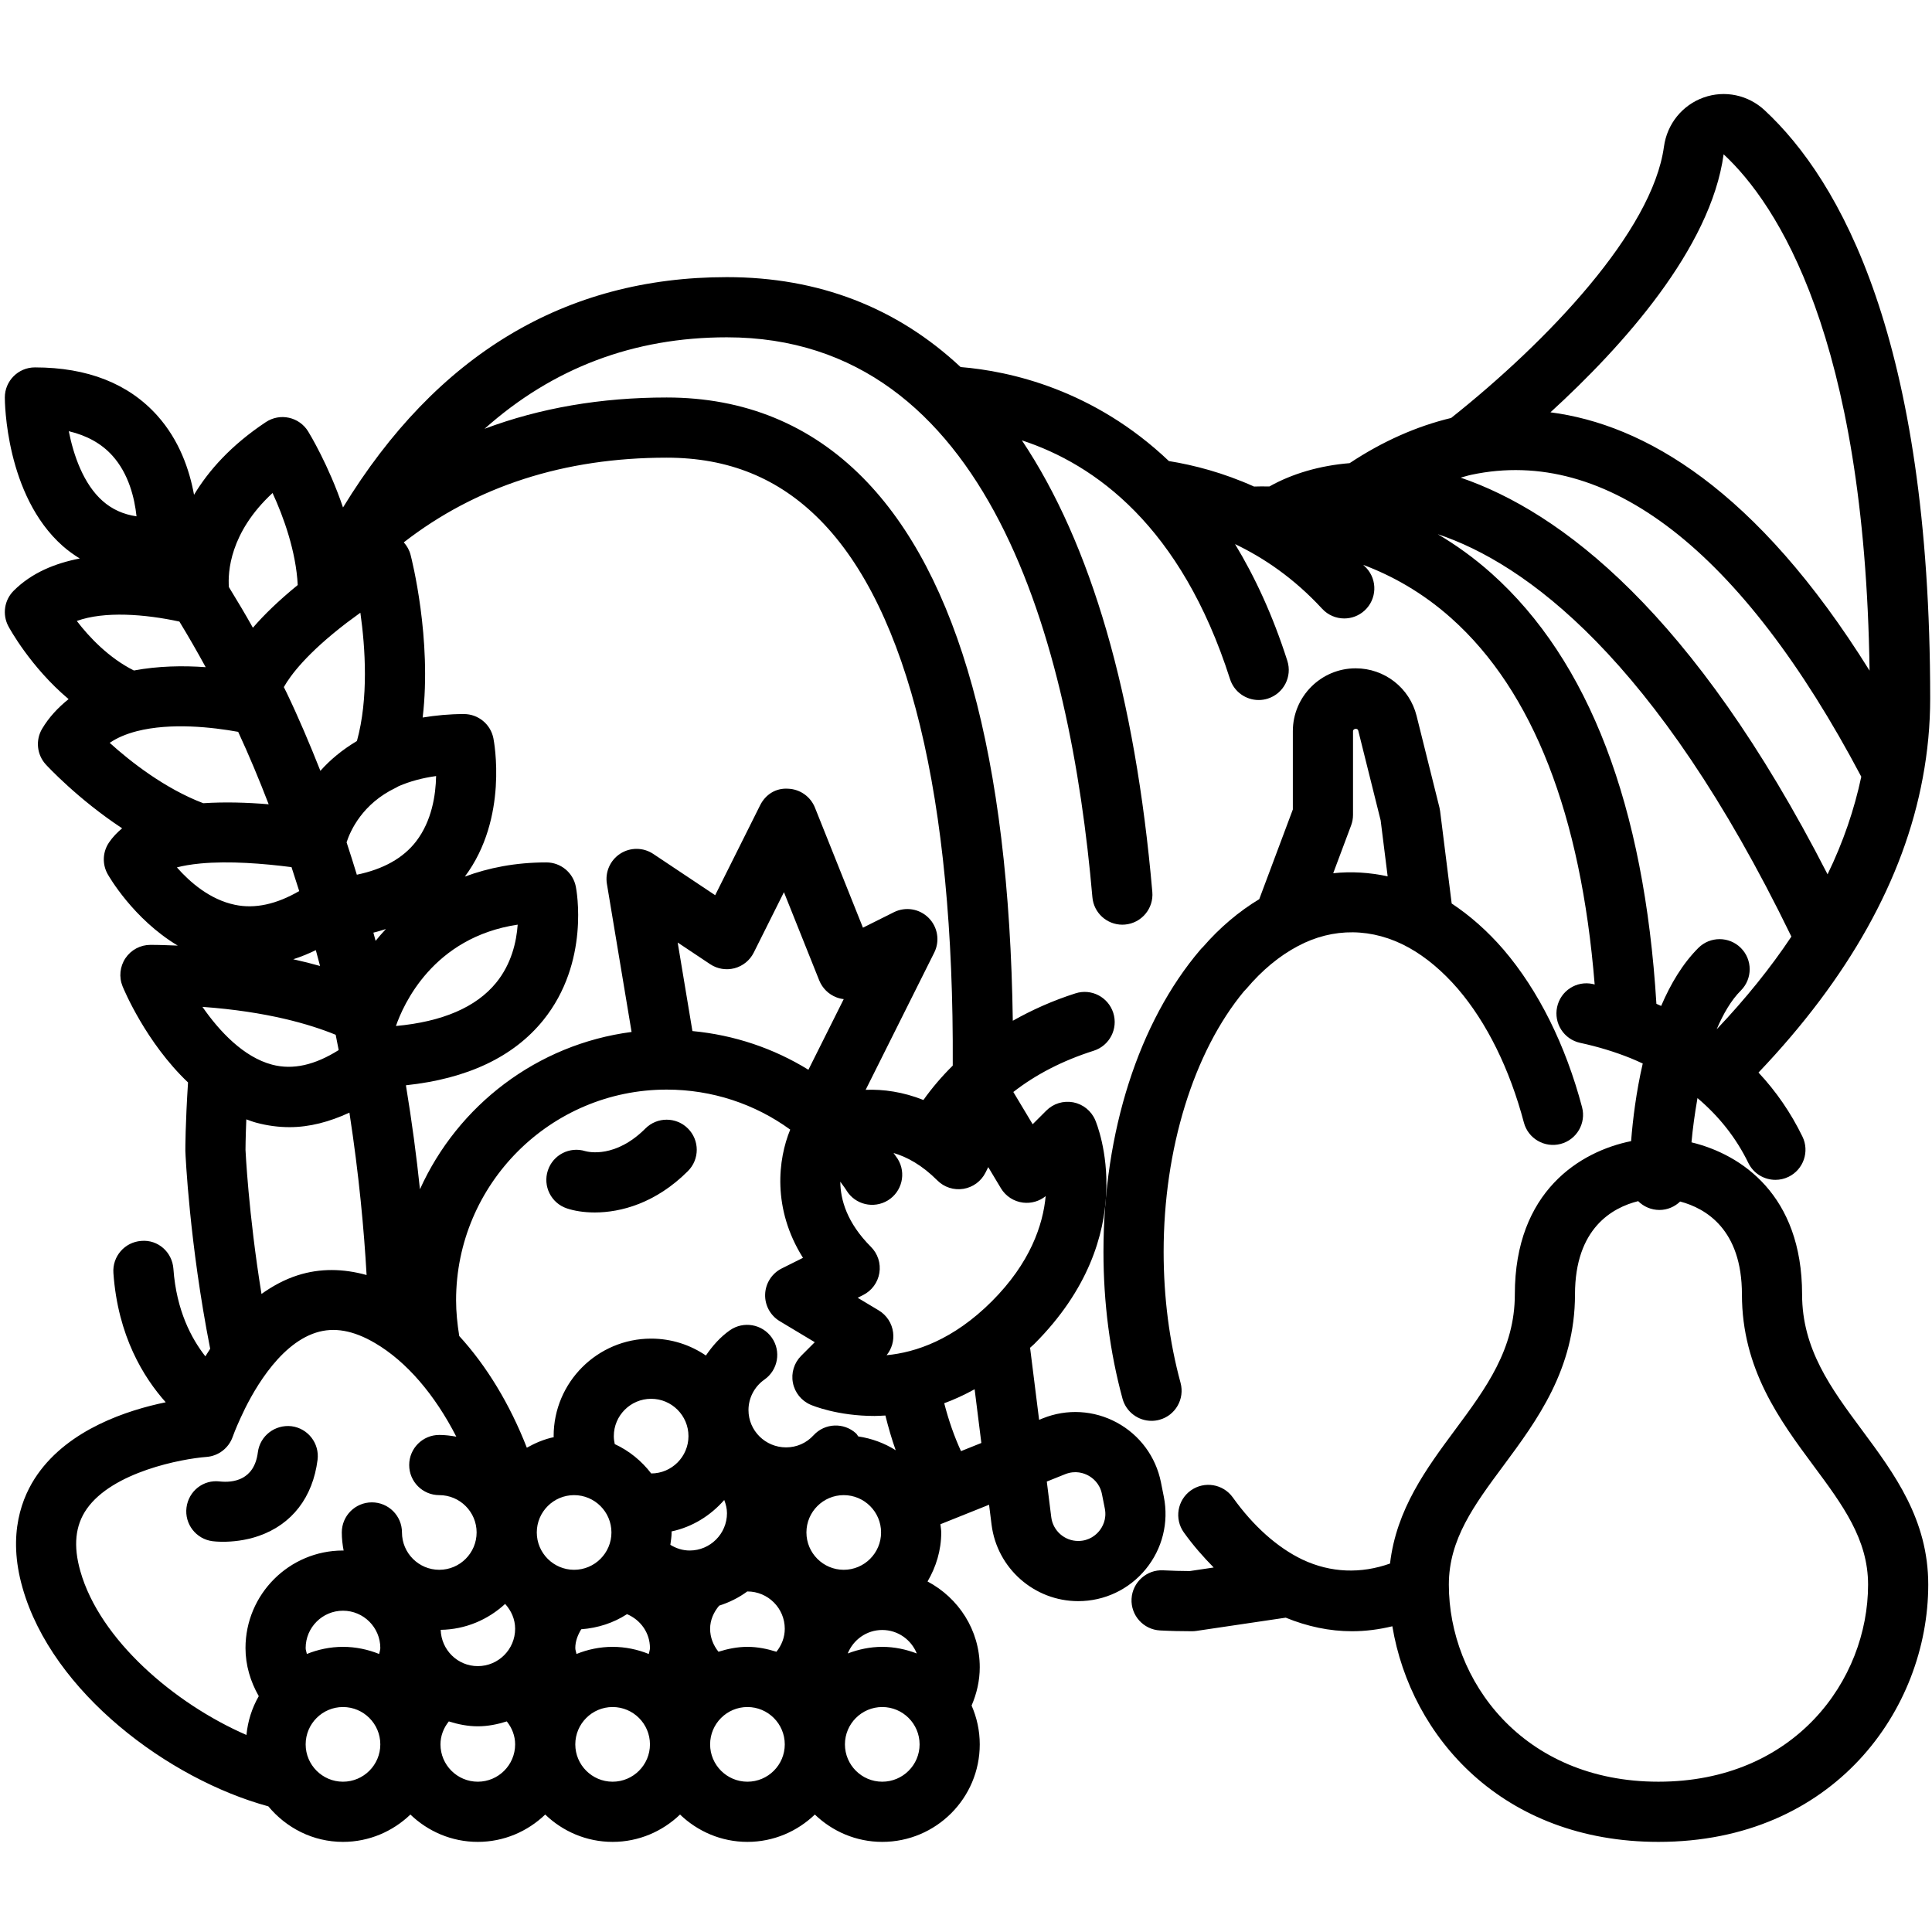
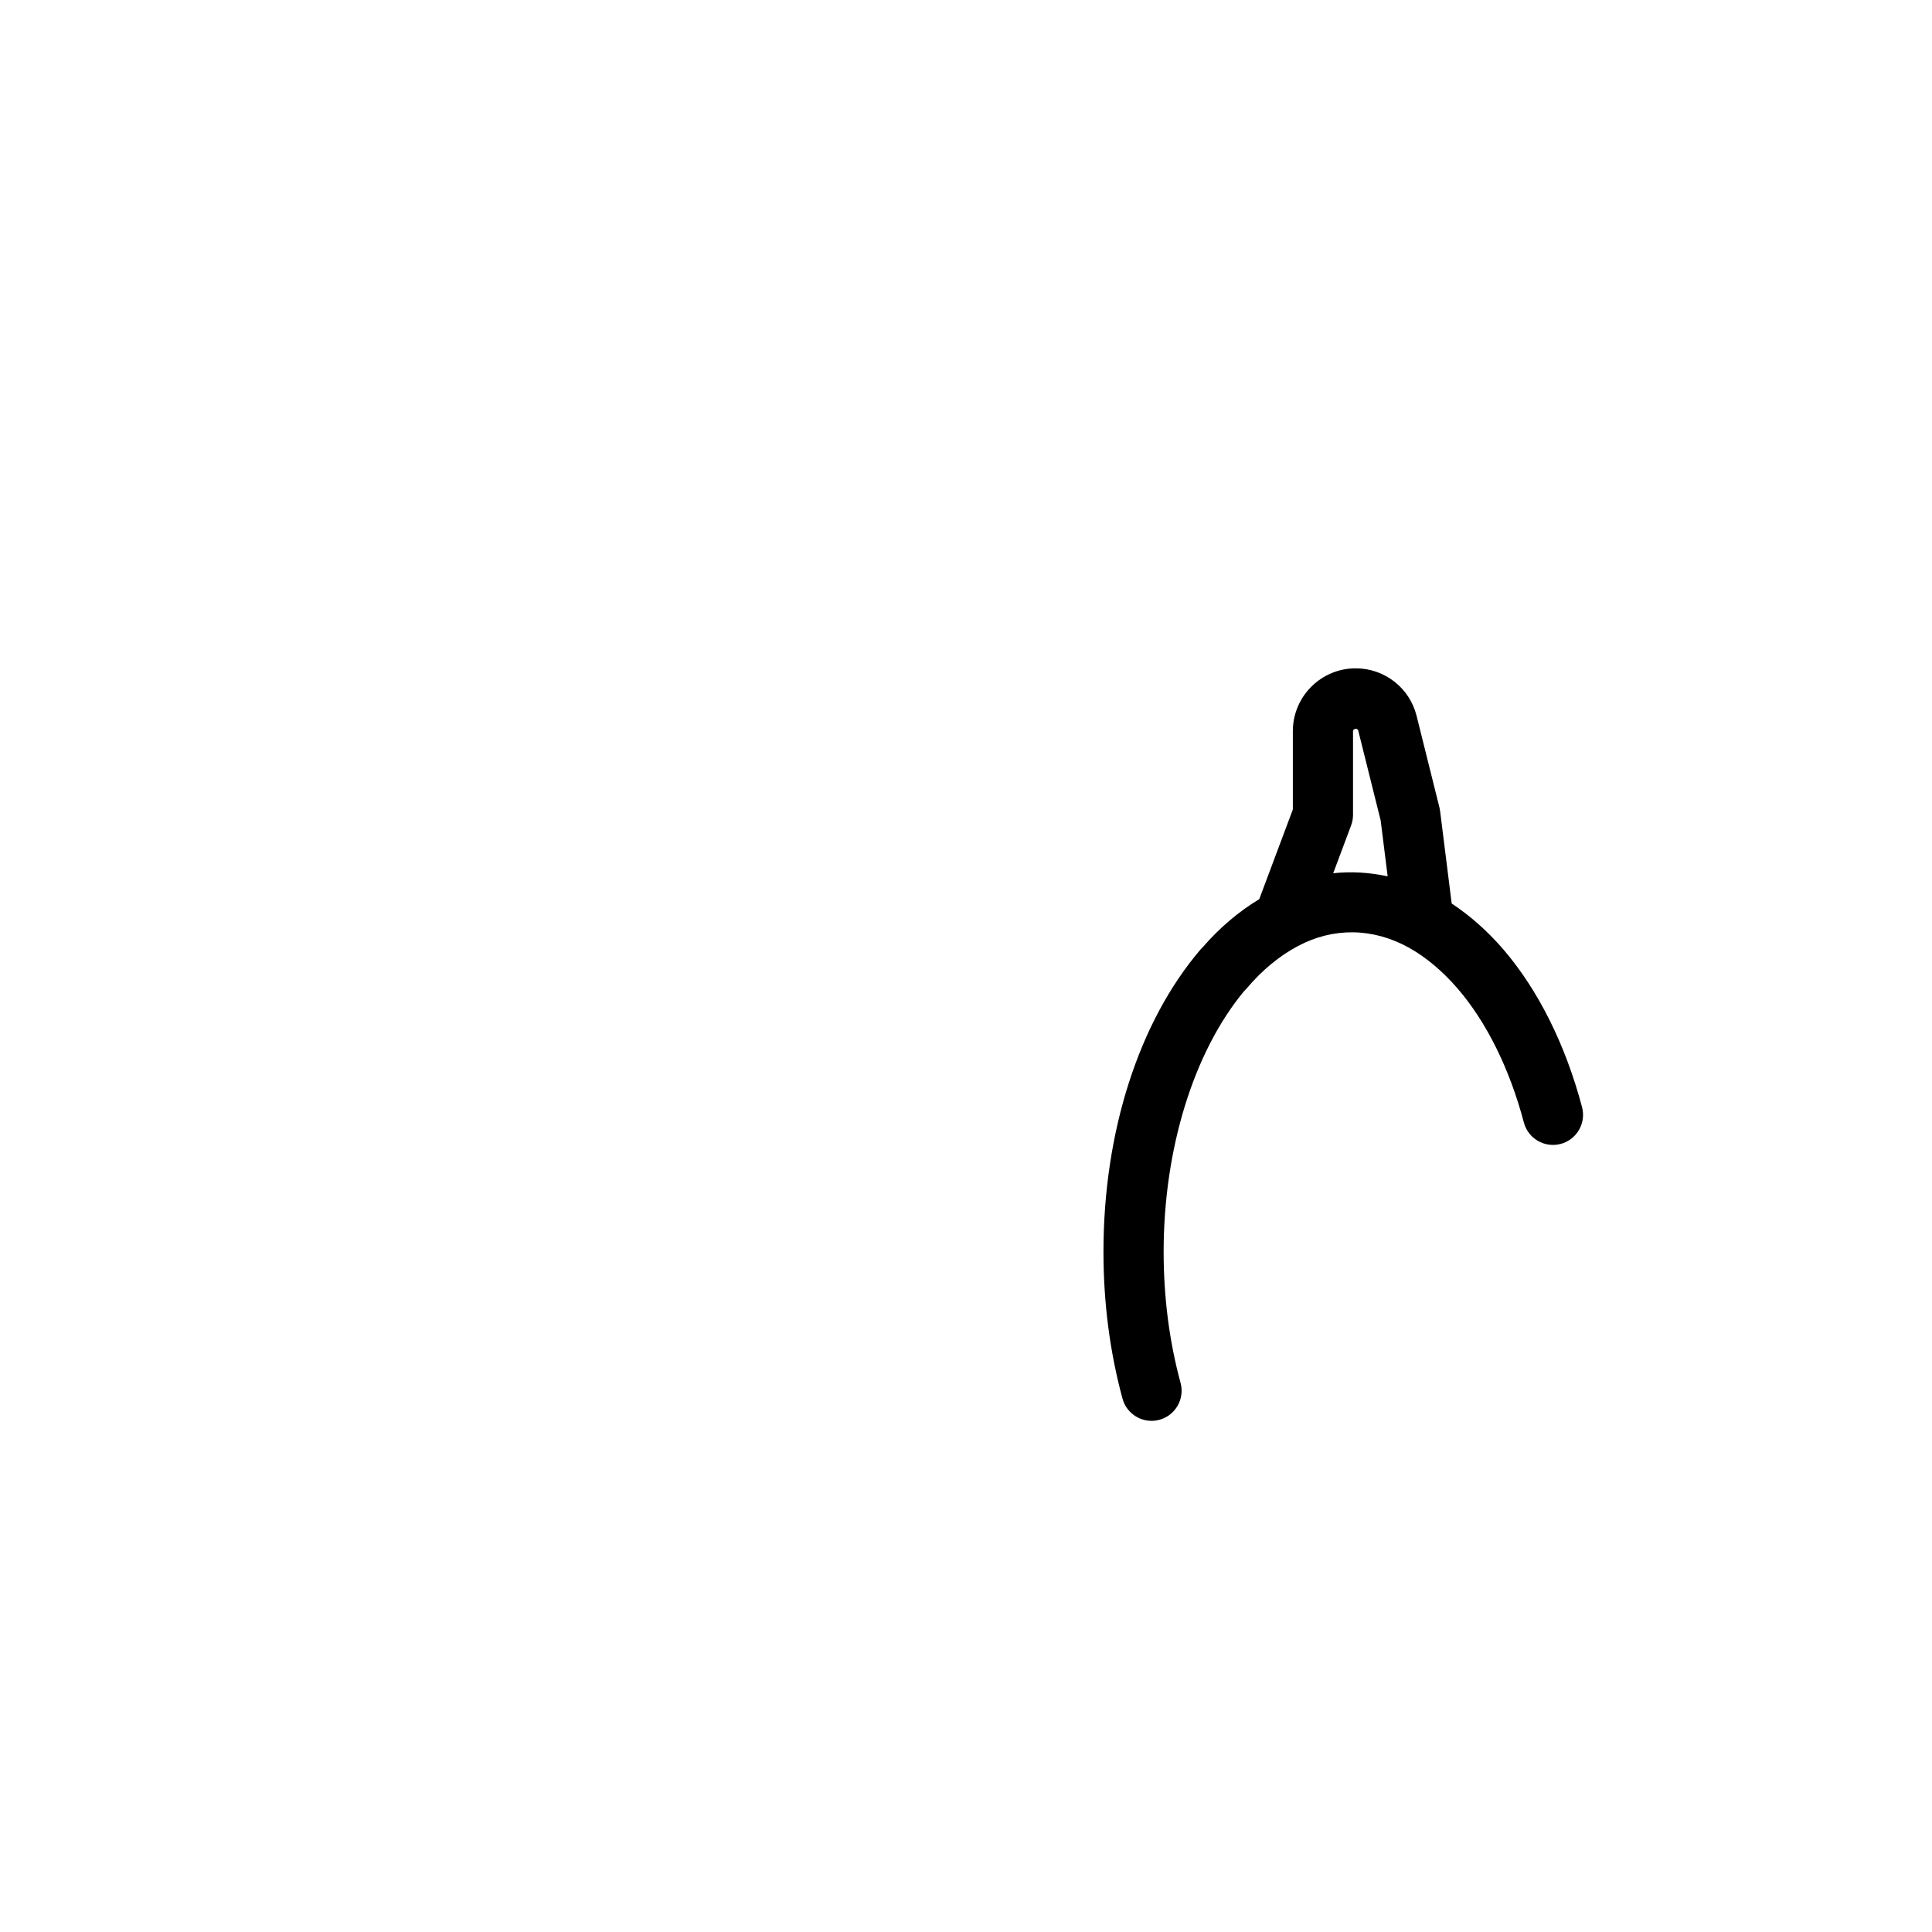
<svg xmlns="http://www.w3.org/2000/svg" width="1080" zoomAndPan="magnify" viewBox="0 0 810 810" height="1080" preserveAspectRatio="xMidYMid meet" version="1.0">
  <defs>
    <clipPath id="d808e9ec19">
      <path d="M 2 39 L 810 39 L 810 772.219 L 2 772.219 Z M 2 39 " clip-rule="nonzero" />
    </clipPath>
  </defs>
  <g clip-path="url(#d808e9ec19)">
-     <path fill="#000000" d="M 739.809 46.207 C 732.91 39.789 723.117 37.73 714.262 40.875 C 705.309 44.066 698.938 51.949 697.621 61.473 C 692.773 97.016 648.719 143.211 608.398 175.234 C 593.852 178.723 579.578 185.074 565.848 194.176 C 553.34 195.195 541.715 198.594 532.211 203.953 C 529.777 203.906 527.586 203.922 525.754 203.984 C 512.82 198.172 500.586 195.004 490.066 193.301 C 458.629 163.418 423.633 155.602 402.734 153.887 C 376.059 128.957 343.285 116.188 304.73 116.188 C 236.953 116.188 182.98 148.691 143.812 212.758 C 137.789 195.004 129.73 181.742 129.172 180.844 C 127.375 177.938 124.48 175.879 121.141 175.152 C 117.805 174.402 114.316 175.078 111.461 176.965 C 96.836 186.684 87.441 197.305 81.348 207.449 C 79.43 196.938 75.188 184.582 65.984 174.289 C 53.965 160.848 36.684 154.035 14.637 154.035 C 7.664 154.035 2.023 159.68 2.023 166.652 C 2.023 168.316 2.293 207.68 26.301 228.918 C 28.555 230.91 30.957 232.613 33.438 234.156 C 23.148 236.145 13.305 240.098 5.719 247.684 C 1.801 251.602 0.902 257.613 3.488 262.516 C 3.98 263.449 12.844 279.707 28.758 293.105 C 24.352 296.648 20.527 300.703 17.652 305.551 C 14.832 310.305 15.449 316.355 19.156 320.457 C 19.914 321.285 32.699 335.066 51.207 347.273 C 49.074 349.039 47.215 350.996 45.711 353.207 C 43.027 357.148 42.793 362.262 45.109 366.426 C 45.648 367.402 55.922 385.309 74.523 396.449 C 70.758 396.316 67.086 396.141 63.066 396.141 C 58.867 396.141 54.938 398.234 52.598 401.723 C 50.258 405.211 49.801 409.633 51.391 413.527 C 51.934 414.863 61.168 437.051 78.832 453.824 C 77.719 471.078 77.699 481.617 77.711 482.57 C 77.77 484.18 79.391 521.148 88.121 565.473 C 87.414 566.543 86.754 567.598 86.102 568.656 C 80.305 561.27 73.949 549.488 72.699 531.938 C 72.207 525 66.281 519.629 59.223 520.258 C 52.277 520.75 47.043 526.773 47.547 533.734 C 49.422 560.207 60.242 577.539 69.48 587.91 C 53.406 591.219 28.984 599.18 15.684 618.203 C 9.266 627.383 2.973 643.066 9.438 665.66 C 21.902 709.582 70.699 745.934 112.5 757.32 C 120.004 766.344 131.164 772.219 143.793 772.219 C 154.77 772.219 164.707 767.816 172.059 760.754 C 179.406 767.816 189.34 772.219 200.316 772.219 C 211.293 772.219 221.23 767.816 228.582 760.754 C 235.93 767.816 245.863 772.219 256.84 772.219 C 267.816 772.219 277.754 767.816 285.105 760.754 C 292.453 767.816 302.387 772.219 313.363 772.219 C 324.34 772.219 334.277 767.816 341.629 760.754 C 348.977 767.816 358.91 772.219 369.887 772.219 C 392.426 772.219 410.766 753.887 410.766 731.34 C 410.766 725.547 409.523 720.055 407.344 715.059 C 409.508 710.043 410.766 704.59 410.766 699.023 C 410.766 683.367 401.824 669.906 388.875 663.039 C 392.434 656.977 394.617 650.012 394.617 642.484 C 394.617 641.309 394.371 640.199 394.27 639.043 L 414.672 630.867 L 415.719 639.223 C 418.008 657.504 433.629 671.289 452.043 671.289 C 463.055 671.289 473.363 666.41 480.348 657.887 C 487.332 649.375 490.09 638.297 487.934 627.504 L 486.727 621.441 C 484.582 610.738 477.848 601.621 468.25 596.422 C 458.656 591.223 447.324 590.555 437.199 594.645 L 435.648 595.262 L 431.867 565.059 C 432.469 564.48 433.066 564.027 433.664 563.426 C 479.152 517.93 460.012 471.531 459.172 469.582 C 457.523 465.727 454.074 462.953 449.973 462.152 C 445.797 461.379 441.621 462.672 438.664 465.629 L 432.949 471.344 L 424.844 457.824 C 434.25 450.484 445.484 444.68 458.559 440.52 C 465.195 438.402 468.855 431.305 466.75 424.664 C 464.629 418.023 457.559 414.328 450.895 416.469 C 441.426 419.488 432.703 423.398 424.621 427.953 C 423.062 317.461 401.969 240.922 361.781 200.297 C 339.695 177.973 312.02 166.652 279.504 166.652 C 251.895 166.652 226.398 171.059 203.156 179.773 C 231.688 154.324 265.617 141.418 304.73 141.418 C 414.535 141.418 448.68 269.07 457.992 376.16 C 458.559 382.727 464.062 387.68 470.543 387.68 C 470.91 387.68 471.281 387.664 471.652 387.629 C 478.586 387.023 483.723 380.914 483.117 373.965 C 475.938 291.348 457.398 227.941 428.43 184.621 C 459.086 194.672 495.191 220.59 515.695 284.719 C 517.41 290.078 522.359 293.488 527.707 293.488 C 528.973 293.488 530.27 293.305 531.547 292.887 C 538.188 290.766 541.848 283.668 539.715 277.027 C 533.598 257.895 526.098 241.816 517.793 228.113 C 529.887 233.891 542.523 242.438 554.312 255.223 C 556.801 257.922 560.188 259.289 563.586 259.289 C 566.641 259.289 569.707 258.18 572.133 255.949 C 577.258 251.219 577.578 243.246 572.859 238.121 C 572.422 237.648 571.965 237.281 571.523 236.812 C 583.461 241.301 596.266 248.289 608.52 259.238 C 642.777 289.852 662.82 341.609 668.574 412.75 C 668.316 412.691 668.074 412.609 667.812 412.551 C 660.941 411.051 654.277 415.422 652.824 422.223 C 651.359 429.035 655.691 435.75 662.492 437.219 C 669.969 438.832 677.09 441 683.766 443.699 C 685.52 444.395 687.102 445.148 688.727 445.887 C 685.949 457.918 684.555 469.469 683.848 478.422 C 662.645 482.711 635.098 499.328 635.098 542.691 C 635.098 565.668 622.953 582.066 610.094 599.414 C 597.918 615.84 585.434 632.789 582.777 655.523 C 570.57 659.859 557.969 659.465 546.047 653.859 C 535.539 648.82 525.441 639.812 516.855 627.801 C 512.801 622.145 504.945 620.828 499.254 624.879 C 493.586 628.934 492.281 636.82 496.336 642.484 C 500.258 647.965 504.484 652.742 508.844 657.184 L 498.809 658.676 C 495.141 658.664 491.418 658.562 487.664 658.367 C 480.777 657.996 474.777 663.355 474.41 670.316 C 474.051 677.277 479.398 683.203 486.355 683.574 C 490.867 683.809 495.336 683.906 499.723 683.906 C 500.336 683.906 500.953 683.859 501.57 683.77 L 539.047 678.215 C 548.109 681.922 557.422 683.906 566.824 683.906 C 572.508 683.906 578.16 683.176 583.746 681.816 C 591.504 728.301 630 772.219 695.316 772.219 C 768.789 772.219 808.426 716.652 808.426 664.367 C 808.426 637.027 794.25 617.906 780.539 599.414 C 767.68 582.066 755.535 565.668 755.535 542.691 C 755.535 500.945 729.992 483.965 709.164 478.93 C 709.672 473.262 710.527 466.918 711.68 460.379 C 720.621 467.945 727.848 476.969 732.996 487.559 C 735.176 492.043 739.672 494.656 744.352 494.656 C 746.199 494.656 748.086 494.25 749.859 493.387 C 756.129 490.332 758.727 482.777 755.684 476.52 C 750.824 466.535 744.652 457.566 737.258 449.672 C 774.977 410.086 798.25 368.609 806.109 326.176 C 808.191 315.148 809.238 303.926 809.238 292.812 C 809.238 142.281 771.473 75.617 739.809 46.207 Z M 446.586 618.055 C 450.945 616.328 454.492 617.66 456.242 618.609 C 458.004 619.559 461.082 621.836 461.992 626.383 L 463.199 632.445 C 464.113 637.039 462.117 640.328 460.836 641.895 C 459.566 643.445 456.723 646.059 452.043 646.059 C 446.312 646.059 441.461 641.77 440.746 636.094 L 438.875 621.148 Z M 191.215 545.133 C 191.215 496.441 230.824 456.82 279.504 456.82 C 298.543 456.82 316.5 462.836 331.305 473.59 C 326.219 485.926 323.625 506.617 336.656 527.352 L 327.75 531.801 C 323.637 533.859 320.961 537.996 320.789 542.605 C 320.605 547.199 322.957 551.539 326.898 553.902 L 341.594 562.723 L 335.891 568.43 C 332.934 571.387 331.629 575.625 332.43 579.738 C 333.219 583.84 335.988 587.293 339.844 588.941 C 340.742 589.336 351.176 593.648 366.648 593.648 C 368.102 593.648 369.664 593.539 371.203 593.457 C 372.465 598.496 373.875 603.387 375.527 608.027 C 370.848 605.055 365.531 603.086 359.824 602.223 C 359.484 601.82 359.309 601.332 358.91 600.965 C 353.777 596.262 345.793 596.605 341.09 601.742 C 338.098 605.02 333.992 606.82 329.574 606.82 C 320.875 606.82 313.805 599.809 313.805 591.184 C 313.805 586.109 316.309 581.328 320.496 578.395 C 326.199 574.391 327.578 566.531 323.586 560.816 C 319.582 555.121 311.727 553.742 306.008 557.723 C 301.922 560.59 298.695 564.293 295.953 568.305 C 289.402 563.844 281.508 561.223 273 561.223 C 250.461 561.223 232.117 579.555 232.117 602.102 C 232.117 602.246 232.168 602.383 232.172 602.531 C 228.125 603.391 224.383 604.988 220.875 606.957 C 213.758 588.715 204.027 572.684 192.539 560.129 C 191.727 555.062 191.215 550.023 191.215 545.133 Z M 284.121 395.156 L 297.734 404.234 C 300.738 406.246 304.445 406.848 307.969 405.938 C 311.465 405 314.398 402.621 316.012 399.383 L 328.672 374.051 L 343.465 411.035 C 344.785 414.312 347.395 416.891 350.695 418.145 C 351.68 418.527 352.703 418.773 353.738 418.887 L 338.93 448.504 C 324.348 439.52 307.828 433.922 290.301 432.277 Z M 369.887 690.449 C 364.777 690.449 359.934 691.504 355.418 693.223 C 357.734 687.473 363.32 683.379 369.887 683.379 C 376.465 683.379 382.051 687.473 384.367 693.227 C 379.852 691.504 375 690.449 369.887 690.449 Z M 128.641 693.438 C 128.508 692.598 128.148 691.828 128.148 690.953 C 128.148 682.316 135.172 675.297 143.793 675.297 C 152.426 675.297 159.449 682.316 159.449 690.953 C 159.449 691.832 159.094 692.598 158.957 693.438 C 154.258 691.551 149.16 690.449 143.793 690.449 C 138.43 690.449 133.336 691.551 128.641 693.438 Z M 184.762 683.316 C 195.195 683.164 204.629 679.043 211.777 672.449 C 214.336 675.254 215.973 678.859 215.973 682.871 C 215.973 691.508 208.949 698.531 200.316 698.531 C 191.852 698.531 185.012 691.738 184.762 683.316 Z M 257.344 602.102 C 257.344 593.477 264.367 586.453 273 586.453 C 281.621 586.453 288.641 593.477 288.641 602.102 C 288.641 610.73 281.633 617.742 273.02 617.754 C 268.996 612.508 263.801 608.25 257.734 605.445 C 257.504 604.367 257.344 603.25 257.344 602.102 Z M 304.789 634.418 C 304.789 643.039 297.77 650.062 289.148 650.062 C 286.238 650.062 283.477 649.168 281.047 647.676 C 281.27 645.957 281.574 644.262 281.574 642.484 C 281.574 642.344 281.531 642.207 281.531 642.066 C 290.309 640.191 297.934 635.402 303.637 628.875 C 304.316 630.629 304.789 632.469 304.789 634.418 Z M 240.691 626.84 C 249.324 626.84 256.348 633.863 256.348 642.484 C 256.348 651.121 249.324 658.145 240.691 658.145 C 232.07 658.145 225.051 651.121 225.051 642.484 C 225.051 633.863 232.07 626.84 240.691 626.84 Z M 241.688 693.438 C 241.555 692.598 241.195 691.828 241.195 690.953 C 241.195 688.094 242.227 685.48 243.691 683.074 C 250.719 682.551 257.277 680.383 262.875 676.742 C 268.523 679.117 272.496 684.531 272.496 690.953 C 272.496 691.832 272.141 692.598 272.004 693.438 C 267.305 691.551 262.207 690.449 256.84 690.449 C 251.477 690.449 246.383 691.551 241.688 693.438 Z M 301.219 692.5 C 299.043 689.785 297.719 686.469 297.719 682.871 C 297.719 679.207 299.23 675.879 301.52 673.172 C 305.789 671.805 309.75 669.84 313.285 667.234 C 313.312 667.234 313.336 667.227 313.363 667.227 C 321.996 667.227 329.02 674.246 329.02 682.871 C 329.02 686.473 327.695 689.789 325.52 692.504 C 321.652 691.289 317.625 690.449 313.363 690.449 C 309.105 690.449 305.078 691.285 301.219 692.5 Z M 353.738 658.145 C 345.117 658.145 338.098 651.121 338.098 642.484 C 338.098 633.863 345.117 626.84 353.738 626.84 C 362.371 626.84 369.395 633.863 369.395 642.484 C 369.395 651.121 362.371 658.145 353.738 658.145 Z M 84.879 422.137 C 112 424.09 129.992 429.441 140.738 433.84 L 141.465 437.551 C 141.641 438.422 141.82 439.34 142 440.246 C 132.047 446.504 122.82 448.688 114.035 446.348 C 102.148 443.191 92.023 432.449 84.879 422.137 Z M 145.332 261.125 C 147.254 259.684 149.164 258.266 151.086 256.887 C 153.18 271.633 154.551 292.859 149.645 310.668 C 143.34 314.434 138.273 318.711 134.324 323.18 C 129.836 311.852 125.152 300.793 120.133 290.336 C 119.766 289.562 119.383 288.848 119 288.066 C 121.824 283.07 128.668 273.887 145.332 261.125 Z M 157.469 394.453 C 157.168 393.293 156.852 392.164 156.547 391.012 C 158.371 390.598 160.055 390.02 161.789 389.504 C 160.262 391.133 158.824 392.781 157.469 394.453 Z M 166 430.156 C 169.02 421.387 181.445 392.988 217.043 387.664 C 216.539 394.785 214.457 404.137 207.977 412.059 C 199.602 422.285 185.512 428.359 166 430.156 Z M 174.477 352.727 C 169.043 359.805 160.641 364.438 149.605 366.73 C 148.215 362.211 146.816 357.699 145.305 353.145 C 146.891 348.281 151.914 337 165.891 330.301 C 166.32 330.094 166.75 329.859 167.16 329.602 C 171.84 327.578 177.086 326.164 182.84 325.363 C 182.691 333.32 181.051 344.148 174.477 352.727 Z M 114.27 206.691 C 118.898 216.691 124.121 231.246 124.824 245.277 C 116.793 251.836 110.645 257.816 106.027 263.184 C 102.879 257.543 99.457 251.84 95.961 246.125 C 95.516 240.102 96.188 223.418 114.27 206.691 Z M 47.09 191.008 C 53.953 198.598 56.414 208.773 57.238 216.477 C 51.699 215.66 47.016 213.543 43.074 210.07 C 34.973 202.949 30.82 190.824 28.836 180.781 C 36.473 182.594 42.582 186.008 47.09 191.008 Z M 75.219 260.598 C 79.094 266.973 82.766 273.348 86.234 279.719 C 76.711 279.027 66.262 279.211 56.137 281.105 C 45.707 275.891 37.41 267.18 32.199 260.336 C 43.793 256.148 60.766 257.469 75.219 260.598 Z M 57.328 306.562 C 71.75 302.875 89.152 304.902 99.855 306.828 C 104.371 316.574 108.613 326.73 112.645 337.199 C 103.609 336.438 94.172 336.164 85.219 336.754 C 69.121 330.641 54.582 319.223 45.996 311.441 C 49.035 309.359 52.805 307.742 57.328 306.562 Z M 84.066 362.016 C 96.129 360.883 110.406 362.035 122.219 363.551 C 123.352 367.004 124.43 370.316 125.449 373.582 C 116 379.066 106.945 381.129 98.516 379.348 C 87.996 377.168 79.609 369.852 74.164 363.664 C 76.613 363.012 79.844 362.422 84.066 362.016 Z M 132.406 398.355 C 132.988 400.57 133.625 402.777 134.18 404.992 C 130.742 404.016 126.984 403.07 122.941 402.172 C 126.098 401.172 129.254 399.879 132.406 398.355 Z M 107.469 470.703 C 112.102 471.949 116.758 472.566 121.426 472.566 C 129.738 472.566 138.113 470.367 146.496 466.473 C 150.539 492.723 152.648 515.969 153.695 534.562 C 143.898 531.848 134.234 531.664 124.848 534.66 C 119.258 536.434 114.242 539.223 109.629 542.496 C 104.105 508.445 102.934 482.051 102.926 482.051 C 102.926 481.977 102.938 477.32 103.27 469.293 C 104.656 469.789 106.023 470.32 107.469 470.703 Z M 33.691 658.738 C 30.66 648.129 31.523 639.602 36.324 632.691 C 47.227 617.043 76.293 611.598 86.566 610.824 C 91.566 610.453 95.891 607.125 97.555 602.395 C 97.641 602.137 98.762 599.008 100.918 594.352 C 104.98 585.355 116.176 563.895 132.496 558.707 C 140.035 556.316 148.117 557.734 157.219 563.082 C 170.461 570.832 182.305 584.746 191.309 602.328 C 188.98 601.914 186.613 601.605 184.168 601.605 C 177.195 601.605 171.555 607.25 171.555 614.223 C 171.555 621.195 177.195 626.84 184.168 626.84 C 192.801 626.84 199.824 633.863 199.824 642.484 C 199.824 651.121 192.801 658.145 184.168 658.145 C 175.547 658.145 168.527 651.121 168.527 642.484 C 168.527 635.512 162.883 629.871 155.914 629.871 C 148.941 629.871 143.301 635.512 143.301 642.484 C 143.301 645.09 143.602 647.621 144.066 650.09 C 143.973 650.09 143.887 650.062 143.793 650.062 C 121.254 650.062 102.926 668.406 102.926 690.953 C 102.926 698.117 105 705.023 108.488 711.121 C 105.676 716.012 103.898 721.504 103.324 727.395 C 73.047 714.223 41.836 687.43 33.691 658.738 Z M 143.793 746.988 C 135.172 746.988 128.148 739.965 128.148 731.34 C 128.148 722.703 135.172 715.68 143.793 715.68 C 152.426 715.68 159.449 722.703 159.449 731.34 C 159.449 739.965 152.426 746.988 143.793 746.988 Z M 200.316 746.988 C 191.695 746.988 184.672 739.965 184.672 731.34 C 184.672 727.742 185.996 724.426 188.172 721.711 C 192.031 722.926 196.059 723.762 200.316 723.762 C 204.578 723.762 208.605 722.922 212.473 721.707 C 214.648 724.422 215.973 727.738 215.973 731.34 C 215.973 739.965 208.949 746.988 200.316 746.988 Z M 256.84 746.988 C 248.219 746.988 241.195 739.965 241.195 731.34 C 241.195 722.703 248.219 715.68 256.84 715.68 C 265.473 715.68 272.496 722.703 272.496 731.34 C 272.496 739.965 265.473 746.988 256.84 746.988 Z M 313.363 746.988 C 304.742 746.988 297.719 739.965 297.719 731.34 C 297.719 722.703 304.742 715.68 313.363 715.68 C 321.996 715.68 329.02 722.703 329.02 731.34 C 329.02 739.965 321.996 746.988 313.363 746.988 Z M 369.887 746.988 C 361.266 746.988 354.242 739.965 354.242 731.34 C 354.242 722.703 361.266 715.68 369.887 715.68 C 378.52 715.68 385.543 722.703 385.543 731.34 C 385.543 739.965 378.52 746.988 369.887 746.988 Z M 411.434 604.973 L 402.902 608.395 C 400.098 602.285 397.742 595.586 395.871 588.316 C 400.023 586.793 404.281 584.84 408.617 582.449 Z M 438.406 501.48 C 437.262 513.617 431.953 529.461 415.828 545.586 C 399.68 561.727 383.84 567.035 371.711 568.172 C 373.863 565.52 374.875 562.098 374.445 558.672 C 373.977 554.816 371.746 551.391 368.422 549.395 L 359.59 544.098 L 361.867 542.949 C 365.488 541.141 368.027 537.691 368.68 533.684 C 369.332 529.68 368.016 525.617 365.145 522.746 C 355.07 512.668 352.359 502.969 352.297 495.422 C 353.148 496.668 354.102 497.816 354.895 499.113 C 358.531 505.055 366.277 506.902 372.238 503.277 C 378.176 499.633 380.047 491.871 376.402 485.934 C 375.855 485.039 375.18 484.266 374.613 483.391 C 380.289 485.059 386.555 488.457 392.98 494.891 C 395.84 497.758 399.879 499.078 403.918 498.426 C 407.922 497.773 411.371 495.234 413.18 491.613 L 414.328 489.32 L 419.637 498.18 C 421.629 501.504 425.055 503.734 428.91 504.203 C 432.336 504.621 435.758 503.637 438.406 501.48 Z M 343.848 218.051 C 380.883 255.496 400.047 334.562 399.445 446.758 C 394.922 451.223 390.809 456.027 387.152 461.172 C 378.637 457.789 370.352 456.613 362.93 456.918 L 391.688 399.383 C 394.113 394.527 393.164 388.664 389.324 384.82 C 385.469 380.965 379.629 380.027 374.766 382.453 L 361.793 388.934 L 341.668 338.594 C 339.82 333.973 335.434 330.883 330.484 330.672 C 325.164 330.301 320.891 333.184 318.672 337.633 L 299.84 375.32 L 273.887 358.012 C 269.699 355.215 264.254 355.188 260.043 357.91 C 255.816 360.648 253.625 365.625 254.449 370.578 L 264.793 432.652 C 225.164 437.816 191.941 463.438 176.066 498.602 C 174.664 485.168 172.75 470.555 170.184 455.008 C 195.887 452.27 215.258 443.176 227.746 427.742 C 247.441 403.375 241.676 373.004 241.418 371.723 C 240.25 365.82 235.074 361.57 229.051 361.57 C 216.059 361.57 204.77 363.852 194.898 367.516 C 213.242 342.98 207.125 310.879 206.855 309.52 C 205.688 303.617 200.5 299.367 194.488 299.367 C 188.434 299.367 182.715 299.93 177.207 300.824 C 181.113 267.863 172.586 234.34 172.133 232.613 C 171.621 230.637 170.621 228.863 169.289 227.383 C 199.586 203.863 236.566 191.883 279.504 191.883 C 305.395 191.883 326.445 200.445 343.848 218.051 Z M 722.637 64.688 C 744.938 85.402 781.836 141.066 783.824 281.168 C 736.32 204.938 689.164 177.926 650.035 172.863 C 680.258 145.234 717.242 104.164 722.637 64.688 Z M 780.352 325.637 C 777.441 339.34 772.805 353 766.215 366.562 C 709.934 256.719 654.277 214.578 612.398 200.254 C 613.891 199.863 615.375 199.367 616.871 199.055 C 673.695 186.945 730.223 230.777 780.352 325.637 Z M 602.789 223.957 C 639.277 236.152 694.207 275.617 751.047 392.668 C 742.324 405.758 731.867 418.73 719.719 431.547 C 722.461 425.113 725.758 419.383 729.867 415.273 C 734.793 410.348 734.793 402.363 729.867 397.434 C 724.941 392.508 716.957 392.508 712.031 397.434 C 705.434 404.035 700.383 412.543 696.453 421.742 C 695.777 421.453 695.145 421.141 694.457 420.859 C 689.367 337.805 666.238 276.98 625.332 240.426 C 617.93 233.812 610.34 228.422 602.789 223.957 Z M 730.312 542.691 C 730.312 574.012 746.238 595.484 760.277 614.445 C 772.582 631.027 783.199 645.355 783.199 664.367 C 783.199 704.422 752.395 746.988 695.316 746.988 C 638.238 746.988 607.434 704.422 607.434 664.367 C 607.434 645.355 618.051 631.027 630.355 614.445 C 644.398 595.484 660.324 574.012 660.324 542.691 C 660.324 514.867 676.113 506.246 686.809 503.586 C 689.086 505.863 692.234 507.277 695.711 507.281 C 695.723 507.281 695.723 507.281 695.723 507.281 C 699.105 507.281 702.145 505.914 704.41 503.746 C 715.086 506.57 730.312 515.359 730.312 542.691 Z M 730.312 542.691 " fill-opacity="1" fill-rule="nonzero" />
-   </g>
+     </g>
  <path fill="#000000" d="M 522.594 414.5 C 529.133 406.762 536.363 400.773 544.137 396.66 C 558.832 388.812 575.461 388.871 590.684 397.312 C 597.902 401.34 604.824 407.168 611.215 414.562 C 623.359 428.754 632.93 448.145 638.895 470.629 C 640.68 477.371 647.578 481.359 654.312 479.598 C 661.051 477.812 665.066 470.902 663.281 464.176 C 656.348 438.031 644.977 415.203 630.344 398.102 C 623.617 390.32 616.328 383.902 608.625 378.801 L 603.777 340.086 C 603.715 339.578 603.617 339.086 603.504 338.594 L 593.91 300.117 C 590.98 288.387 580.473 280.195 568.363 280.195 C 553.844 280.195 542.031 292.023 542.031 306.547 L 542.031 339.371 L 527.949 376.969 C 519.445 382.117 511.5 388.781 504.328 397.043 C 503.945 397.387 503.59 397.77 503.242 398.176 C 477.441 428.434 462.633 474.598 462.633 524.816 C 462.633 546.18 465.32 566.902 470.617 586.391 C 472.145 591.996 477.23 595.695 482.773 595.695 C 483.871 595.695 484.988 595.559 486.098 595.25 C 492.812 593.426 496.777 586.492 494.953 579.762 C 490.25 562.43 487.859 543.949 487.859 524.816 C 487.859 481.754 500.438 441.062 521.547 415.594 C 521.918 415.25 522.262 414.895 522.594 414.5 Z M 567.258 341.648 L 567.258 306.547 C 567.258 305.426 569.191 305.195 569.438 306.242 L 578.848 343.965 L 581.781 367.406 C 574.195 365.781 566.523 365.285 558.953 366.109 L 566.457 346.07 C 566.984 344.656 567.258 343.164 567.258 341.648 Z M 567.258 341.648 " fill-opacity="1" fill-rule="nonzero" />
-   <path fill="#000000" d="M 133.137 612.055 C 134.012 605.145 129.121 598.836 122.215 597.949 C 115.289 597.16 108.996 601.977 108.109 608.875 C 106.605 620.777 97.441 621.676 92.184 621.109 C 85.211 620.234 79.066 625.176 78.191 632.051 C 77.316 638.961 82.207 645.27 89.117 646.156 C 89.5 646.207 91.113 646.391 93.516 646.391 C 97.211 646.391 102.766 645.949 108.578 643.914 C 122.422 639.062 131.145 627.75 133.137 612.055 Z M 133.137 612.055 " fill-opacity="1" fill-rule="nonzero" />
-   <path fill="#000000" d="M 237.676 506.629 C 240.617 507.617 244.633 508.332 249.352 508.332 C 260.289 508.332 274.945 504.461 288.422 490.973 C 293.348 486.043 293.348 478.059 288.422 473.133 C 283.492 468.203 275.512 468.203 270.586 473.133 C 258.098 485.613 246.812 483 245.434 482.629 C 238.832 480.586 231.887 484.145 229.703 490.676 C 227.5 497.293 231.07 504.438 237.676 506.629 Z M 237.676 506.629 " fill-opacity="1" fill-rule="nonzero" />
</svg>